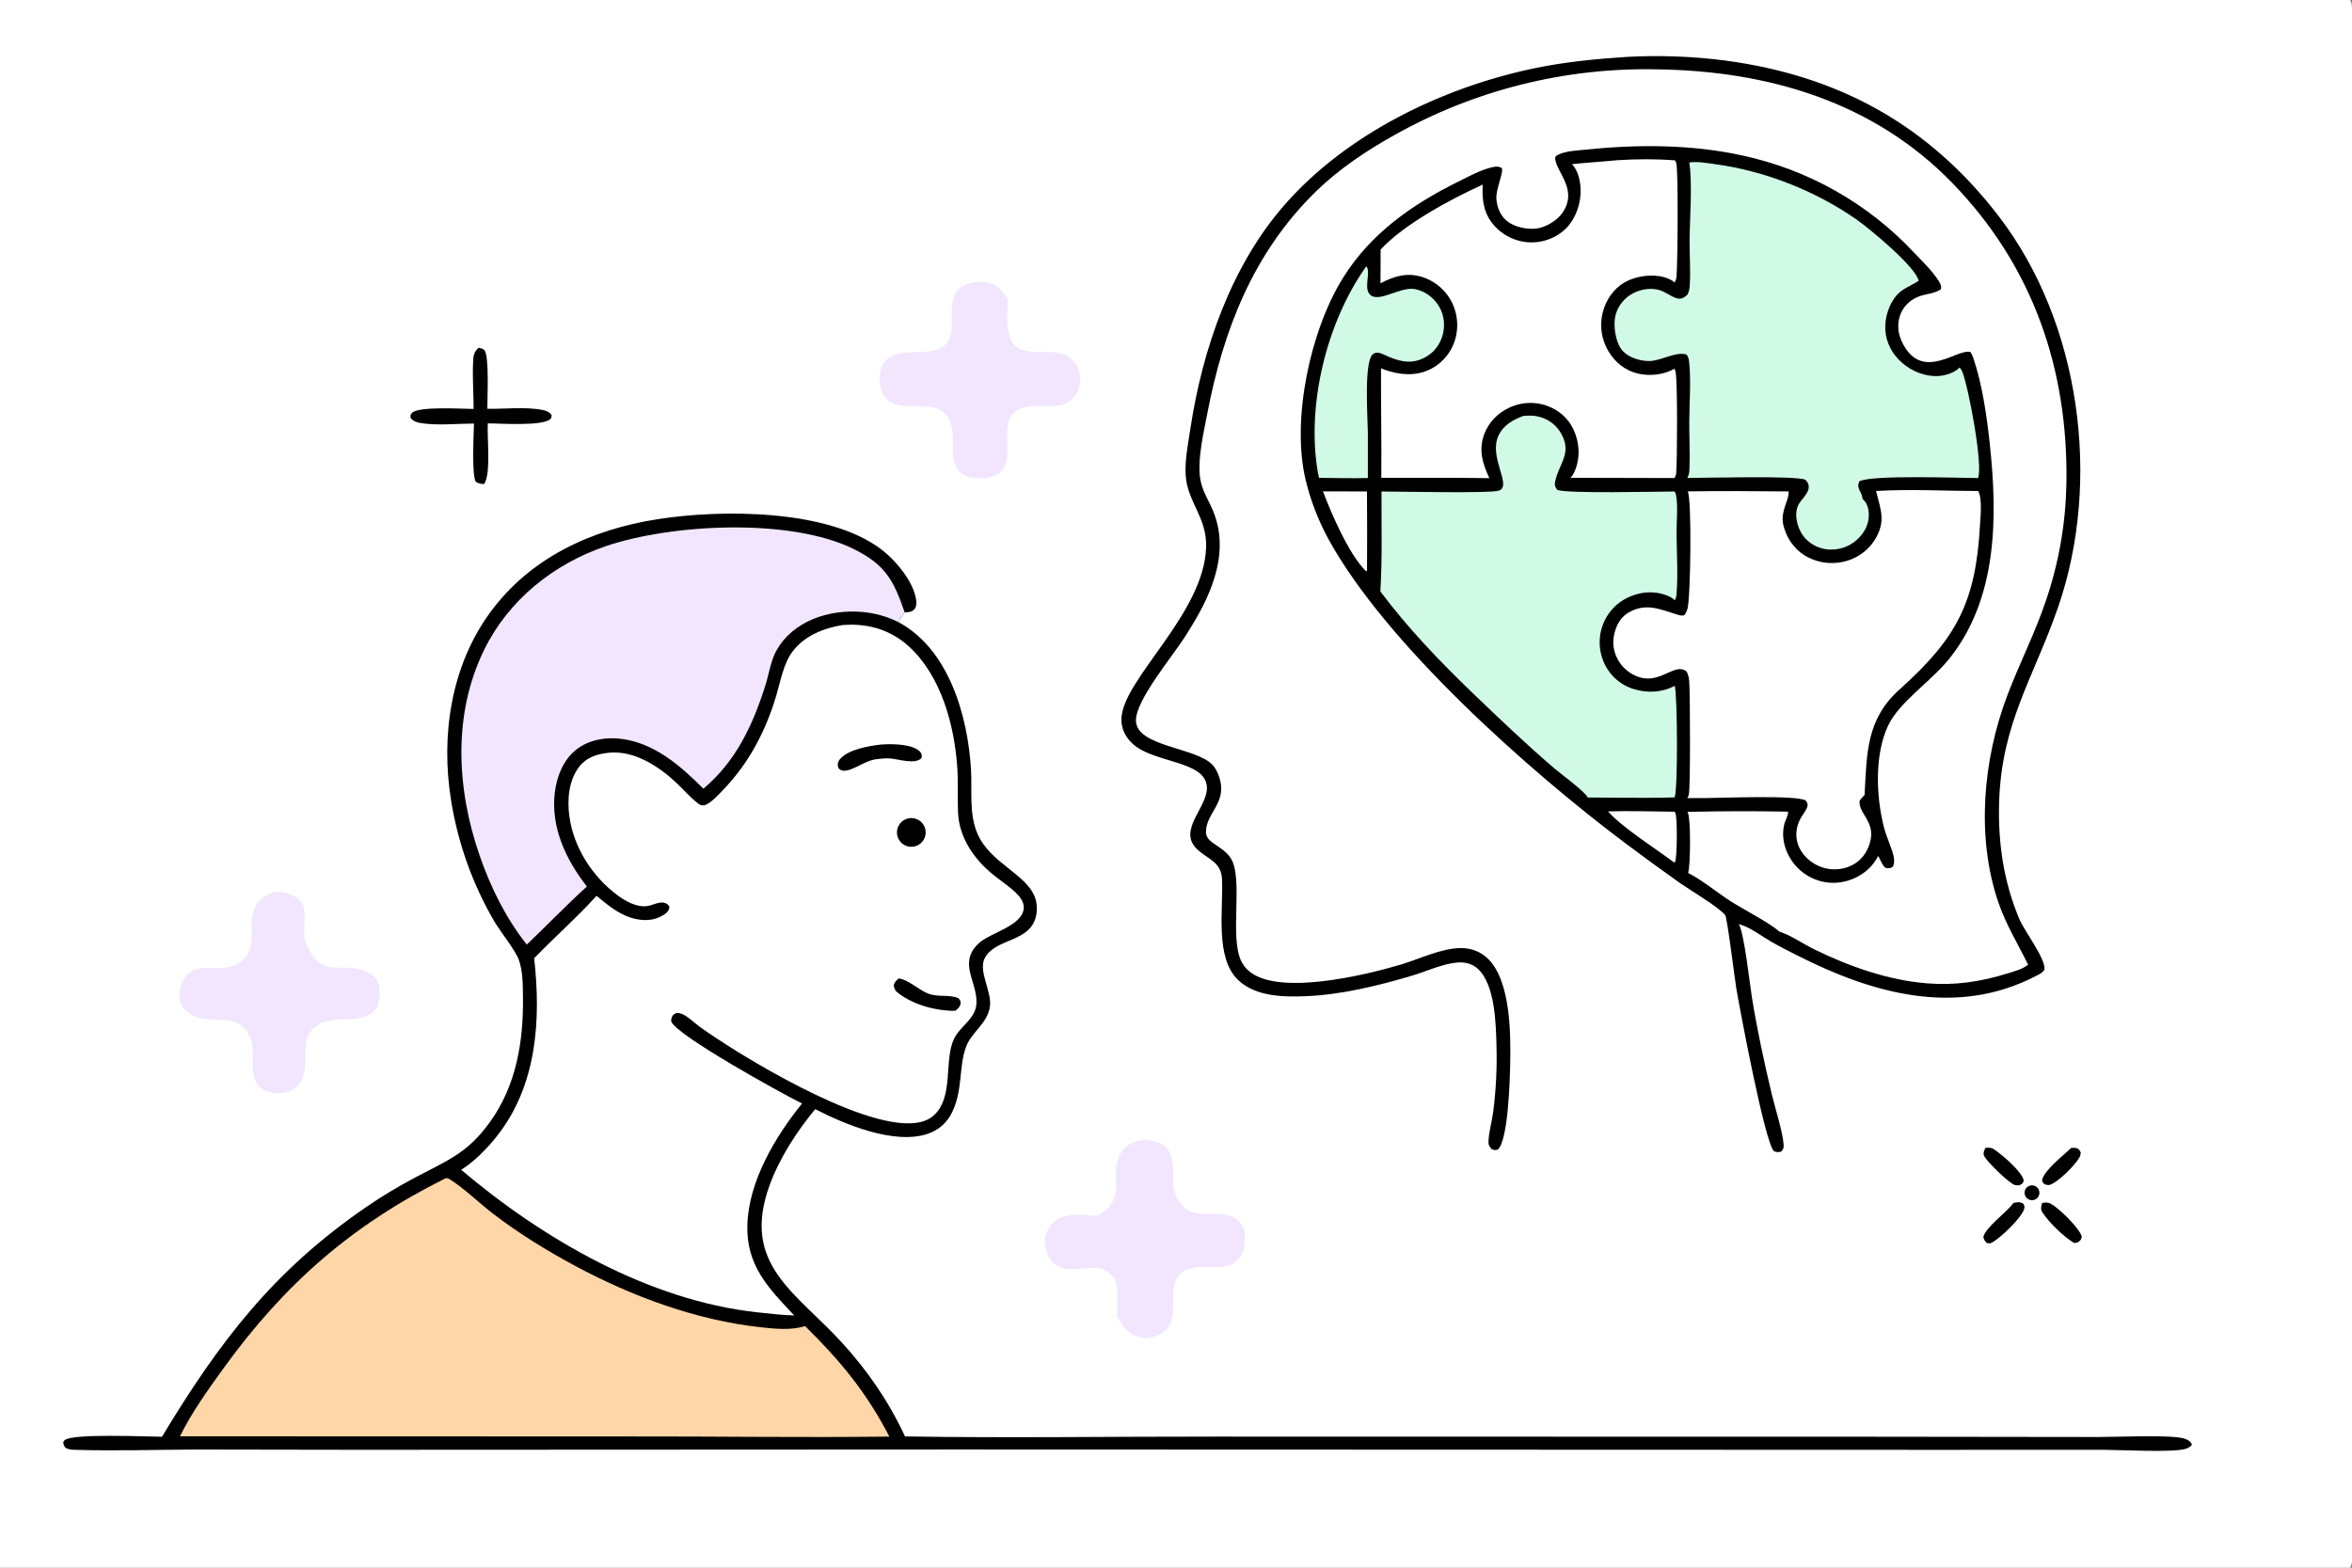
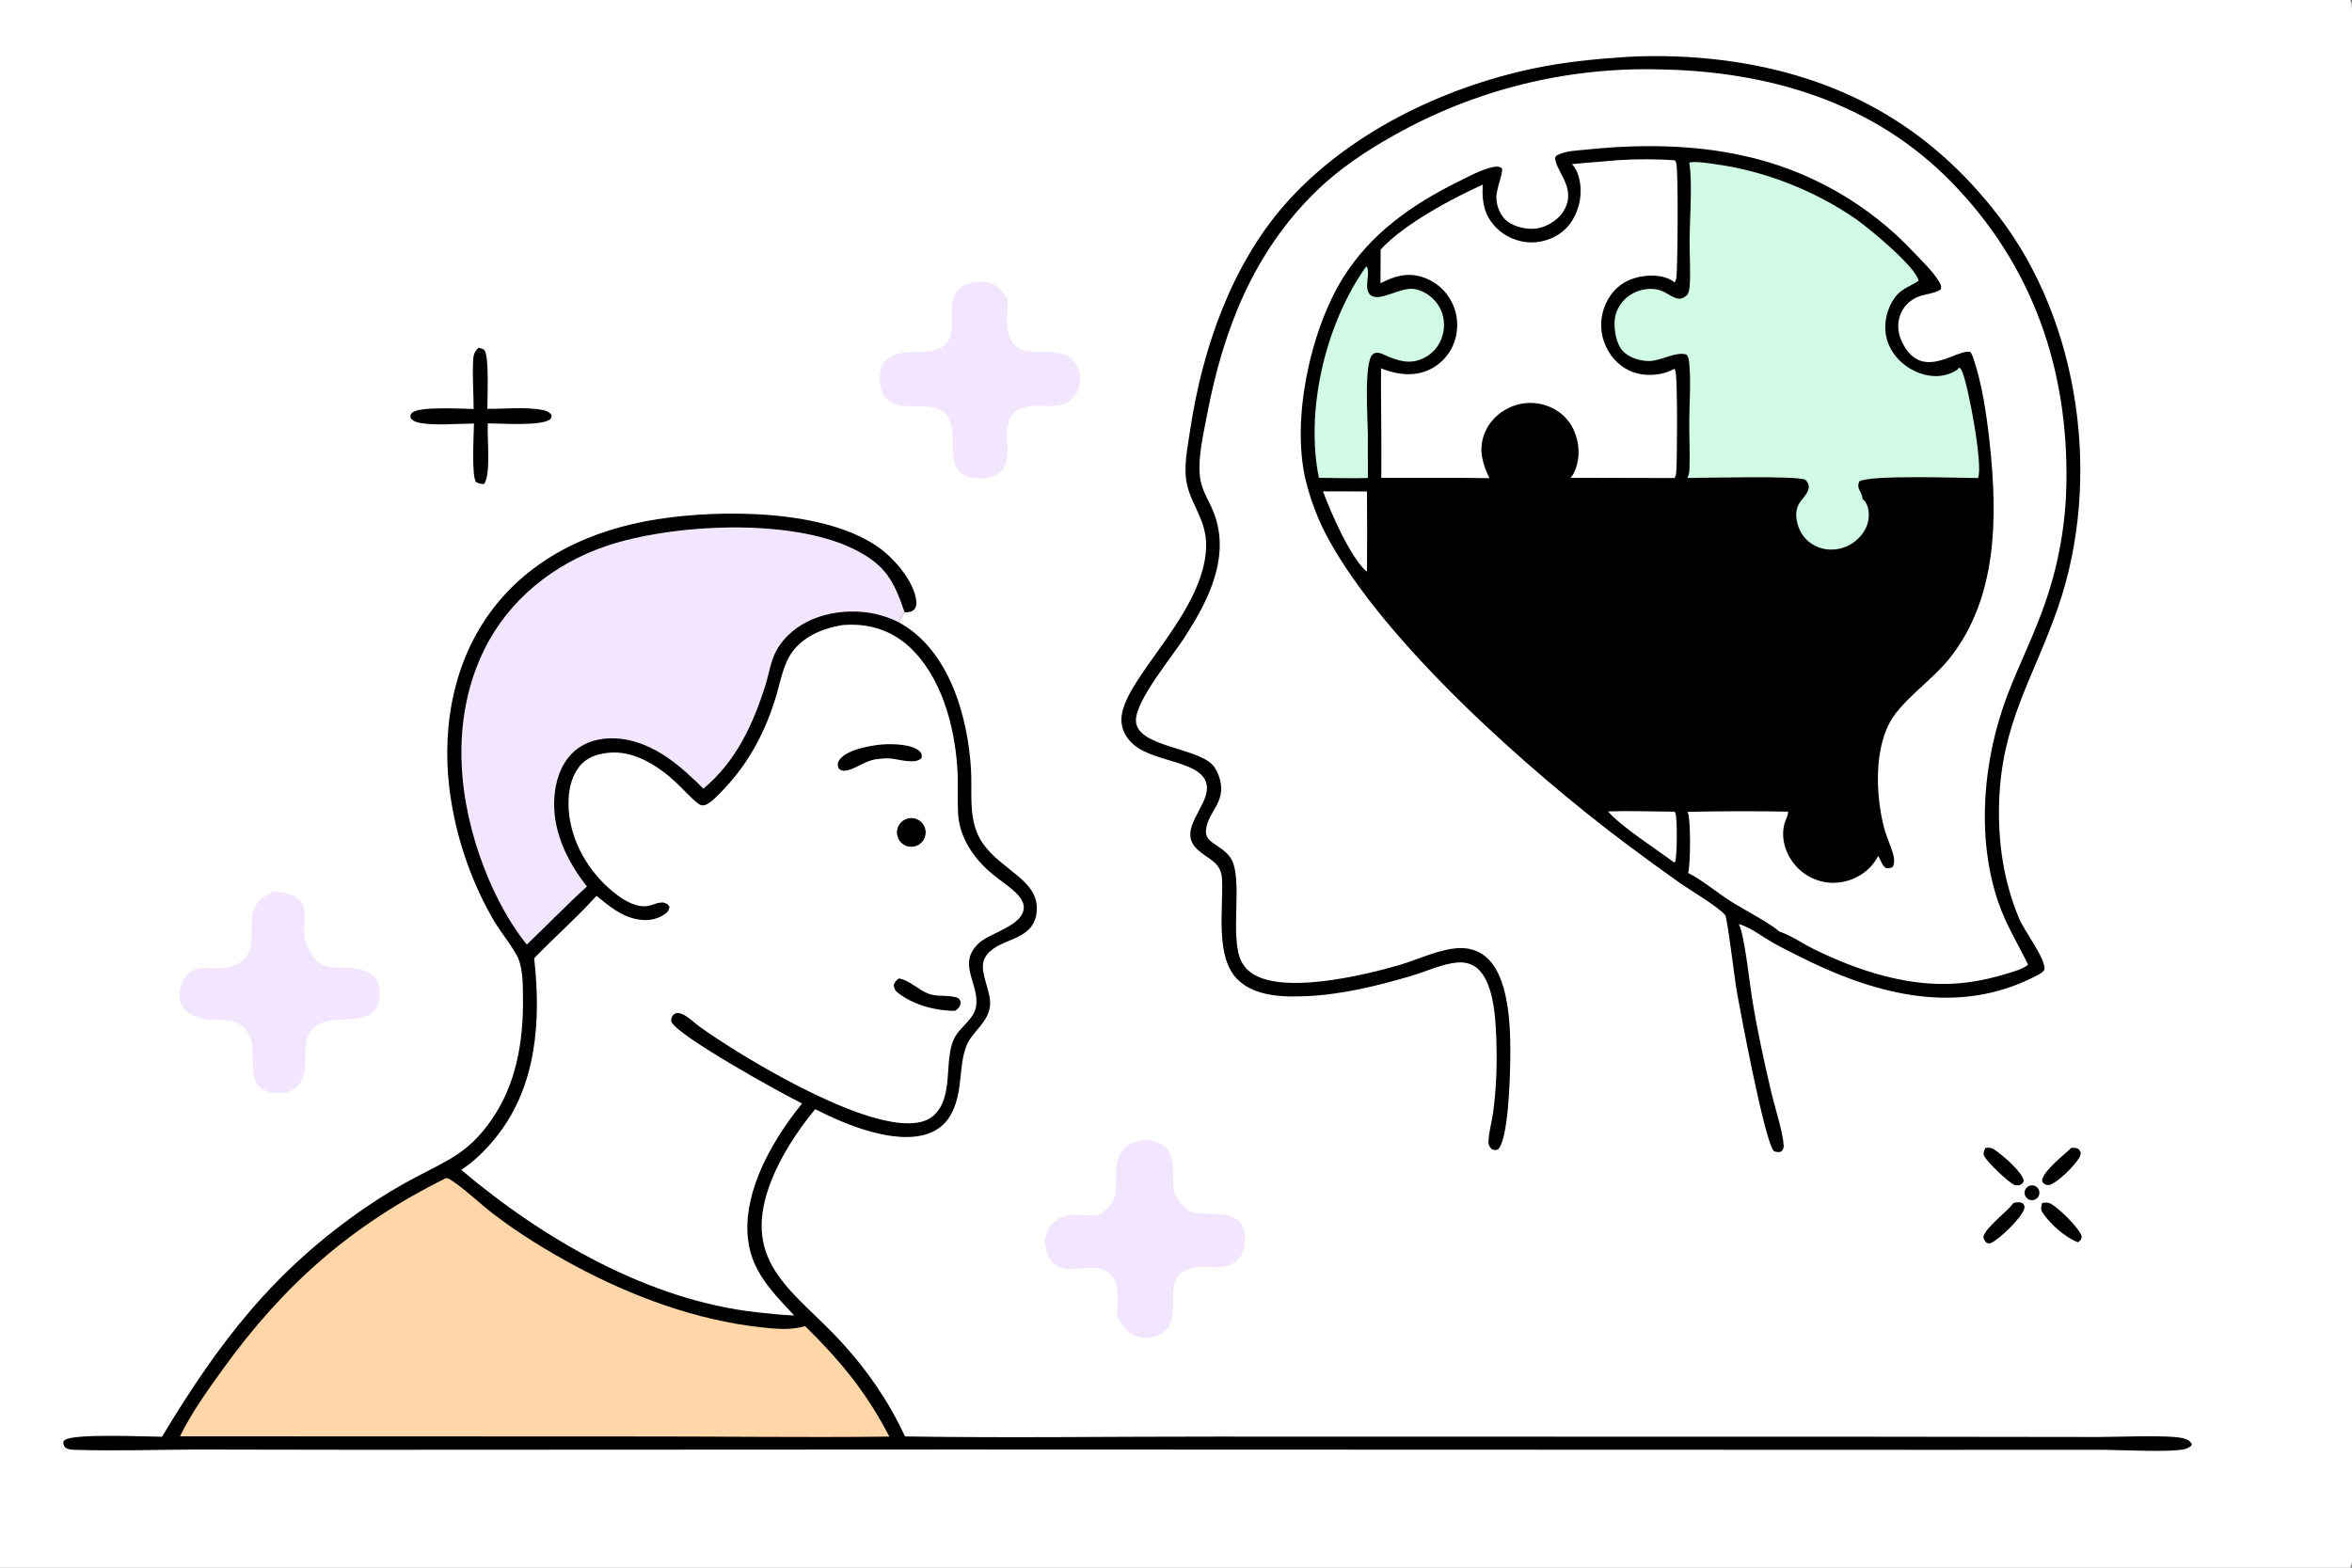
<svg xmlns="http://www.w3.org/2000/svg" width="1536" height="1024">
  <rect width="100%" height="100%" fill="#808080" stroke="none" />
  <path fill="white" d="M0 0L1534.69 0C1535.54 1.344 1535.84 2.508 1535.91 4.092C1536.57 18.507 1536 33.162 1536 47.604L1536.01 132.471L1536.01 391.421L1536.01 865.91L1536 981.169C1536 989.131 1537.19 1015.2 1535.79 1021.39C1535.57 1022.35 1535.21 1023.17 1534.69 1024L0 1024L0 0Z" />
  <path d="M105.779 938.471C143.302 876.256 178.837 829.681 239.542 788.157C249.575 781.295 260.286 774.869 271.029 769.185C292.563 757.793 305.382 753.278 320.13 732.685C337.242 708.791 341.888 680.171 341.528 651.389C341.429 643.415 341.527 634.345 338.761 626.789C336.514 620.652 326.736 608.484 322.71 601.683Q320.064 597.134 317.63 592.467Q315.196 587.801 312.98 583.027Q310.763 578.254 308.769 573.383Q306.775 568.512 305.007 563.555Q303.238 558.598 301.7 553.565Q300.162 548.531 298.858 543.432Q297.553 538.333 296.484 533.18Q295.415 528.026 294.585 522.829C287.788 480.79 294.389 435.475 319.812 400.446C346.047 364.299 386.178 345.916 429.382 339.134C470.446 332.689 539.774 332.409 574.844 358.324C584.501 365.461 596.931 379.957 598.383 392.406C598.597 394.245 598.489 396.372 597.225 397.845C595.673 399.656 593.741 399.864 591.488 399.951C591.255 399.96 591.022 399.962 590.79 399.967C589.021 402.06 587.925 403.931 586.802 406.401C619.797 424.217 631.992 467.714 634.119 502.414C634.98 516.467 632.613 531.481 638.425 544.75C646.834 563.95 670.38 570.888 675.932 586.282C677.359 590.238 677.448 594.9 676.443 598.968Q676.315 599.487 676.155 599.997C671.249 615.676 649.685 612.945 643.029 625.999C638.753 634.384 647.859 647.824 646.501 657.406C644.912 668.618 634.632 673.848 630.942 683.658C626.006 696.778 628.922 711.858 621.813 726.48C618.457 733.383 613.047 738.206 605.754 740.634C583.908 747.905 551.783 734.449 532.368 724.494C520.368 739 509.045 756.46 502.584 774.228C483.823 825.819 519.624 843.972 549.55 876.68C566.647 895.367 580.355 915.298 591.022 938.264C658.734 939.364 726.599 938.305 794.331 938.37L1226.26 938.456L1370.42 938.634C1381.95 938.657 1416.45 937.117 1425.68 939.455C1428.33 940.124 1430.01 940.974 1431.45 943.326L1430.88 944.522C1429.72 945.273 1428.56 946.025 1427.22 946.414C1418.67 948.897 1384.7 947.027 1373.57 946.993L1260.75 947.02L624.953 946.804L233.472 946.994L127.294 946.824C101.062 946.964 74.758 947.813 48.532 946.999C46.366 946.931 44.625 946.754 42.702 945.626C41.614 944.068 41.456 943.807 41.309 941.811C41.705 941.303 41.842 941.068 42.297 940.67C47.437 936.184 96.093 938.435 105.779 938.471Z" />
  <path fill="#F1E6FD" d="M344.021 616.988C330.393 599.832 320.4 579.598 313.257 558.941C298.19 515.374 295.506 466.684 316.209 424.404C332.115 391.918 361.442 368.451 395.357 356.843C438.304 342.142 516.103 338.105 557.613 358.655C578.051 368.773 583.641 378.995 590.79 399.967C589.021 402.06 587.925 403.931 586.802 406.401C579.195 402.62 571.376 400.426 562.891 399.703C541.556 397.883 517.785 405.473 506.899 425.206C503.387 431.573 502.131 440.444 499.918 447.45C491.703 473.461 480.681 497.312 459.362 515.179C444.619 500.408 427.556 485.441 406.014 482.651C395.746 481.321 384.742 483.077 376.43 489.575C367.921 496.226 363.661 506.962 362.358 517.427C359.522 540.213 369.545 561.568 383.283 579.042C369.874 591.234 357.186 604.49 344.021 616.988Z" />
  <path fill="white" d="M550.19 408.291Q551.463 408.202 552.737 408.137C568.132 407.363 582.325 411.91 593.743 422.414C614.731 441.722 623.318 473.862 625.171 501.42C625.831 511.247 625.195 521.136 625.667 530.965C626.439 547.064 635.958 560.895 648.05 570.883C653.023 574.991 658.592 578.574 663.277 583.004C665.871 585.457 668.639 588.928 668.598 592.668C668.467 604.753 646.634 609.053 639.046 616.268C625.518 629.131 638.309 640.954 637.685 655.407C637.248 665.509 627.011 670.2 623.031 678.527C616.249 692.718 623.2 716.903 609.52 728.815C585.443 749.779 499.492 698.344 476.843 683.965C470.304 679.814 463.726 675.542 457.441 671.02C453.957 668.514 450.768 665.298 447.068 663.141C445.449 662.197 443.96 661.748 442.098 661.623C440.496 662.249 439.549 662.617 438.815 664.286C438.496 665.013 438.134 666.477 438.403 667.239C441.54 676.114 510.092 714.068 523.807 720.779C506.307 742.424 488.921 771.492 488.073 800.088C487.285 826.663 501.827 841.327 518.666 859.253C510.519 858.969 502.433 858.039 494.333 857.174C423.747 849.447 354.548 809.301 301.201 764.125C309.955 758.501 317.838 750.498 324.293 742.387C350.597 709.336 353.406 666.356 348.838 625.905C362.203 612.108 376.69 599.405 389.564 585.139C397.436 591.613 405.406 598.353 415.703 600.382C422.246 601.672 428.472 600.999 434.04 597.166C436.059 595.775 436.807 594.744 437.233 592.38C436.892 591.817 436.578 591.246 436.058 590.821C432.168 587.644 427.19 591.103 423.012 591.783C416.027 592.921 408.636 588.756 403.262 584.766C386.806 572.548 374.556 553.506 371.815 533.084C370.364 522.271 371.38 509.558 378.365 500.68C383.066 494.704 389.738 492.574 397.064 491.732C413.949 489.79 430.279 500.518 442.056 511.643C446.646 515.979 450.888 520.972 455.892 524.833C457.153 525.806 458.305 526.306 459.915 525.982C463.747 525.21 469.549 518.766 472.375 515.826C489.144 498.379 500.098 477.418 506.941 454.375C509.685 445.136 511.641 433.59 517.447 425.749C525.084 415.436 537.899 410.216 550.19 408.291Z" />
  <path d="M574.887 486.377Q575.87 486.291 576.854 486.233C583.134 485.862 595.966 486.014 600.733 490.915C602.143 492.364 602.034 493.172 601.895 494.996C598.044 499.683 586.626 495.786 581.266 495.404C577.99 495.17 574.663 495.632 571.413 496.013C564.565 497.231 557.854 502.8 551.953 503.421C549.96 503.632 549.255 503.034 547.799 501.898L550.002 503.411C549.449 503.124 548.772 502.819 548.265 502.44C547.343 501.751 547.283 500.731 547.103 499.674C546.916 498.569 547.749 496.891 548.42 496.041C553.466 489.648 567.152 487.286 574.887 486.377Z" />
  <path d="M586.985 639.112C593.548 639.99 600.205 646.953 606.721 649.224C612.81 651.347 619.839 649.54 625.874 651.965C626.91 653.28 627.631 653.91 627.294 655.738C626.916 657.796 625.42 659.034 623.86 660.246C611.392 660.381 597.29 656.579 587.133 649.1C584.859 647.425 584.058 646.275 583.631 643.566C584.274 641.37 585.21 640.502 586.985 639.112Z" />
  <path d="M594.152 534.421Q594.377 534.397 594.602 534.384Q594.828 534.371 595.054 534.369Q595.28 534.367 595.505 534.376Q595.731 534.385 595.956 534.405Q596.181 534.425 596.405 534.455Q596.629 534.486 596.851 534.527Q597.073 534.568 597.293 534.62Q597.513 534.672 597.73 534.735Q597.947 534.797 598.161 534.87Q598.375 534.943 598.585 535.026Q598.795 535.109 599.001 535.203Q599.207 535.296 599.408 535.399Q599.609 535.502 599.805 535.615Q600.001 535.727 600.191 535.849Q600.381 535.971 600.565 536.102Q600.749 536.233 600.927 536.372Q601.105 536.512 601.275 536.66Q601.446 536.808 601.609 536.964Q601.773 537.121 601.928 537.284Q602.084 537.448 602.231 537.619Q602.379 537.791 602.518 537.969Q602.657 538.147 602.788 538.331Q602.918 538.516 603.039 538.706Q603.161 538.897 603.273 539.093Q603.385 539.29 603.487 539.491Q603.589 539.692 603.682 539.899Q603.775 540.105 603.857 540.315Q603.94 540.525 604.012 540.74Q604.084 540.954 604.146 541.171Q604.208 541.388 604.259 541.608Q604.311 541.828 604.351 542.051Q604.392 542.273 604.422 542.497Q604.452 542.721 604.471 542.946Q604.49 543.171 604.498 543.397Q604.506 543.623 604.504 543.849Q604.501 544.075 604.487 544.301Q604.474 544.526 604.449 544.751Q604.425 544.976 604.39 545.199Q604.354 545.422 604.308 545.643Q604.262 545.865 604.206 546.083Q604.149 546.302 604.082 546.518Q604.015 546.734 603.938 546.946Q603.86 547.158 603.773 547.367Q603.685 547.575 603.588 547.779Q603.49 547.983 603.383 548.182Q603.276 548.381 603.159 548.574Q603.043 548.768 602.917 548.956Q602.791 549.143 602.656 549.325Q602.521 549.506 602.378 549.681Q602.235 549.855 602.083 550.023Q601.931 550.191 601.772 550.351Q601.612 550.511 601.445 550.663Q601.278 550.815 601.104 550.959Q600.93 551.103 600.749 551.238Q600.568 551.374 600.381 551.5Q600.194 551.627 600.001 551.744Q599.807 551.861 599.609 551.969Q599.41 552.077 599.207 552.175Q599.003 552.274 598.795 552.362Q598.587 552.45 598.375 552.528Q598.163 552.606 597.948 552.674Q597.732 552.742 597.514 552.799Q597.295 552.857 597.074 552.903Q596.853 552.95 596.63 552.986Q596.322 553.036 596.011 553.065Q595.701 553.094 595.389 553.102Q595.077 553.111 594.766 553.098Q594.454 553.086 594.144 553.053Q593.834 553.02 593.526 552.966Q593.219 552.912 592.916 552.838Q592.613 552.764 592.316 552.67Q592.018 552.576 591.728 552.463Q591.437 552.349 591.155 552.216Q590.872 552.084 590.6 551.933Q590.327 551.781 590.064 551.612Q589.802 551.443 589.552 551.257Q589.301 551.071 589.064 550.869Q588.827 550.667 588.603 550.449Q588.38 550.231 588.171 549.999Q587.963 549.767 587.77 549.522Q587.577 549.277 587.402 549.019Q587.226 548.761 587.067 548.492Q586.909 548.223 586.769 547.945Q586.629 547.666 586.508 547.378Q586.387 547.091 586.285 546.796Q586.183 546.501 586.101 546.2Q586.019 545.899 585.957 545.593Q585.896 545.287 585.854 544.978Q585.813 544.668 585.792 544.357Q585.772 544.046 585.772 543.734Q585.772 543.422 585.793 543.11Q585.814 542.799 585.855 542.49Q585.897 542.181 585.959 541.875Q586.021 541.569 586.103 541.268Q586.185 540.967 586.287 540.672Q586.39 540.377 586.511 540.09Q586.632 539.803 586.773 539.524Q586.913 539.245 587.072 538.977Q587.23 538.708 587.406 538.45Q587.582 538.193 587.775 537.947Q587.968 537.702 588.177 537.47Q588.385 537.238 588.609 537.021Q588.833 536.803 589.07 536.601Q589.308 536.399 589.558 536.213Q589.809 536.027 590.071 535.858Q590.334 535.689 590.607 535.538Q590.88 535.387 591.162 535.255Q591.444 535.123 591.735 535.009Q592.026 534.896 592.323 534.802Q592.621 534.708 592.924 534.635Q593.227 534.561 593.534 534.507Q593.842 534.454 594.152 534.421Z" />
  <path fill="#FFD6A7" d="M291.044 769.601C292.084 769.526 292.738 769.664 293.617 770.221C303.568 776.533 312.922 785.841 322.379 793.074C339.047 805.822 357.306 817.038 375.799 826.965C412.737 846.793 454.623 862.318 496.49 866.918C506.195 867.984 516.339 869.059 525.808 866.206C548.746 888.781 566.013 909.683 580.806 938.371C523.864 939.078 466.832 938.173 409.875 938.282L117.53 938.184C125.042 922.844 135.448 908.333 145.427 894.492C185.59 838.784 229.614 800.194 291.044 769.601Z" />
  <path d="M1063.06 37.129Q1078.89 36.295 1094.72 36.886Q1110.56 37.477 1126.28 39.489C1200.68 49.305 1259.68 81.647 1305.49 141.489C1358.79 211.11 1372.51 314.105 1344.12 396.442C1328.09 442.915 1307.02 472.199 1305.54 524.385C1304.79 550.697 1308.5 575.815 1318.67 600.155C1321.96 608.027 1336.07 626.326 1335.15 633.244C1334.07 635.365 1331.85 636.327 1329.81 637.389C1277.53 664.643 1222.55 648.928 1173.28 623.847C1167.77 621.043 1162.21 618.284 1156.85 615.201C1150.32 611.45 1143.45 605.965 1136.22 603.8C1136 603.732 1135.77 603.669 1135.54 603.604C1139.13 609.734 1142.63 642.403 1144.14 651.715C1147.55 672.762 1152.11 693.832 1157.03 714.573C1159.17 723.577 1164.35 739.607 1164.83 747.902C1164.95 750.039 1164.56 750.664 1163.21 752.231C1161.28 752.689 1160.29 752.678 1158.45 751.888C1152.43 745.835 1136.24 659.236 1133.94 645.779C1133.01 640.329 1127.97 599.308 1126.66 597.737C1122.14 592.282 1104.02 581.609 1097.16 576.814Q1079.08 564.01 1061.35 550.728C998.603 503.592 904.653 420.293 867.286 351.645Q864.84 347.113 862.692 342.432Q860.543 337.752 858.702 332.942Q856.86 328.133 855.333 323.214Q853.806 318.296 852.599 313.289C843.299 273.653 855.713 215.909 876.979 181.633C894.968 152.641 922.029 133.68 952.157 118.734C959.053 115.313 967.244 110.797 974.766 109.179C977.111 108.675 978.811 108.569 980.868 109.883C981.803 113.322 976.739 123.85 977.231 129.995C977.673 135.499 979.839 140.894 984.193 144.424C989.016 148.333 997.604 150.118 1003.67 149.234C1009.69 148.358 1016.86 144.093 1020.33 139.069C1030.64 124.11 1016.86 113.081 1015.65 103.912C1015.47 102.568 1015.75 102.637 1016.49 101.618C1022.22 98.394 1030.23 98.326 1036.69 97.655C1069.81 94.218 1104.87 94.355 1137.5 101.481Q1141.52 102.334 1145.5 103.341Q1149.49 104.347 1153.43 105.504Q1157.37 106.662 1161.27 107.969Q1165.16 109.276 1169.01 110.731Q1172.85 112.186 1176.63 113.787Q1180.42 115.388 1184.14 117.131Q1187.86 118.875 1191.51 120.76Q1195.16 122.645 1198.74 124.667Q1202.32 126.69 1205.82 128.848Q1209.31 131.005 1212.72 133.295Q1216.14 135.585 1219.46 138.003Q1222.78 140.421 1226.01 142.964Q1229.24 145.508 1232.37 148.172Q1235.49 150.837 1238.52 153.619Q1241.54 156.401 1244.46 159.297Q1247.38 162.192 1250.18 165.197C1255.5 170.822 1262.15 177.138 1266.18 183.683C1267.31 185.516 1268 186.804 1267.51 188.931C1263.22 192.083 1256.5 191.894 1251.61 194.281C1246.38 196.829 1242.47 200.912 1240.7 206.498C1238.71 212.774 1239.71 218.84 1242.74 224.6C1255.82 249.493 1278.42 227.282 1286.87 229.958C1287.65 231.192 1288.19 232.391 1288.66 233.772C1294.49 250.799 1297.43 271.447 1299.38 289.309C1304.6 337.212 1304.68 390.482 1273.18 430.045C1261.19 445.104 1240.38 458.379 1233.03 474.015C1224.06 493.1 1225.21 520.309 1230.34 540.416C1231.49 544.926 1233.39 549.247 1234.93 553.632C1236.3 557.521 1238.04 562.242 1236.16 566.18C1234.28 567.326 1233.66 567.078 1231.5 566.969C1228.93 565.071 1228.31 561.722 1226.51 559.141Q1225.9 560.361 1225.18 561.521Q1224.46 562.681 1223.63 563.771Q1222.81 564.861 1221.89 565.872Q1220.98 566.883 1219.97 567.807Q1219.35 568.367 1218.71 568.897Q1218.06 569.426 1217.39 569.924Q1216.72 570.421 1216.03 570.885Q1215.34 571.349 1214.62 571.778Q1213.91 572.208 1213.17 572.602Q1212.44 572.996 1211.68 573.353Q1210.93 573.711 1210.16 574.031Q1209.39 574.351 1208.6 574.633Q1207.82 574.915 1207.02 575.159Q1206.22 575.402 1205.41 575.606Q1204.6 575.811 1203.79 575.975Q1202.97 576.139 1202.14 576.263Q1201.32 576.387 1200.49 576.471Q1199.66 576.555 1198.82 576.598Q1197.99 576.641 1197.16 576.643Q1196.32 576.645 1195.49 576.606Q1194.68 576.558 1193.87 576.47Q1193.06 576.381 1192.25 576.253Q1191.45 576.125 1190.65 575.958Q1189.86 575.79 1189.07 575.584Q1188.28 575.377 1187.5 575.132Q1186.73 574.887 1185.96 574.603Q1185.2 574.32 1184.45 574Q1183.7 573.679 1182.97 573.322Q1182.24 572.965 1181.53 572.572Q1180.81 572.179 1180.12 571.752Q1179.43 571.324 1178.76 570.863Q1178.09 570.402 1177.44 569.908Q1176.79 569.414 1176.17 568.889Q1175.55 568.364 1174.95 567.809Q1174.35 567.254 1173.79 566.67Q1173.22 566.086 1172.68 565.475C1166.11 558.009 1162.79 547.651 1165.37 537.9C1165.96 535.674 1167.62 533.19 1167.68 530.926C1167.68 530.669 1167.68 530.412 1167.68 530.156Q1134.81 529.538 1101.95 530.312C1102.06 530.511 1102.19 530.704 1102.29 530.911C1104.22 534.818 1104.07 565.261 1102.44 570.213C1111.06 574.468 1121.68 583.196 1130.14 588.651C1138.06 593.752 1156.35 603.164 1161.92 608.458C1169.58 610.92 1177.4 616.466 1184.71 620.046C1207.67 631.288 1232.78 640.214 1258.38 642.304C1276.87 643.813 1293.69 641.244 1311.32 635.763C1315.55 634.449 1321.11 632.956 1324.47 630.103C1317.7 616.257 1309.89 603.776 1304.91 589.038C1290.45 546.281 1295.09 495.949 1310.88 454.287C1318.81 433.349 1329.1 413.364 1336.2 392.085Q1337.76 387.492 1339.14 382.843Q1340.53 378.193 1341.73 373.493Q1342.93 368.794 1343.95 364.051Q1344.97 359.308 1345.8 354.529Q1346.64 349.75 1347.28 344.943Q1347.93 340.136 1348.39 335.307Q1348.86 330.478 1349.13 325.634Q1349.4 320.791 1349.49 315.941C1350.79 240.952 1327.43 173.545 1274.92 119.452C1223.54 66.527 1154.87 46.393 1082.73 45.309Q1077.12 45.177 1071.5 45.232Q1065.88 45.288 1060.27 45.532Q1054.66 45.776 1049.06 46.208Q1043.46 46.64 1037.88 47.26Q1032.3 47.879 1026.74 48.686Q1021.18 49.492 1015.65 50.485Q1010.12 51.477 1004.63 52.654Q999.142 53.832 993.693 55.193Q988.244 56.553 982.843 58.096Q977.443 59.639 972.097 61.362Q966.752 63.085 961.467 64.987Q956.182 66.888 950.964 68.966Q945.745 71.043 940.6 73.295Q935.454 75.546 930.387 77.969Q925.32 80.391 920.337 82.983Q915.354 85.574 910.46 88.331C892.336 98.45 874.433 110.395 859.523 124.928C818.522 164.893 798.813 215.484 788.274 270.964C785.947 283.218 782.384 298.143 783.542 310.568C784.215 317.786 787.271 323.383 790.429 329.765C798.907 346.896 797.935 364.282 791.574 382.011C787.172 394.28 780.804 404.976 773.855 415.938C765.921 428.454 741.558 457.443 741.837 470.739C742.196 487.815 781.123 488.088 791.843 499.607C794.106 502.038 795.572 505.347 796.515 508.505C801.321 524.609 787.54 530.964 787.563 543.511C787.568 546.314 789.206 548.43 791.378 550.036C795.696 553.229 800.669 555.817 803.671 560.416C812.34 573.699 802.551 612.759 810.884 628.352Q811.626 629.742 812.571 631.002Q813.515 632.262 814.641 633.364C833.009 651.448 892.442 636.666 914.364 630.198C926.669 626.568 941.155 619.341 953.99 619.274C960.796 619.239 967.203 621.645 972.014 626.518C986.701 641.395 986.614 675.724 986.234 695.238C986.033 705.543 984.96 744.408 978.28 750.817C976.277 751.425 976.138 751.314 974.259 750.679C972.921 749.103 972.052 748.304 972.07 746.09C972.122 739.904 974.323 732.696 975.128 726.43Q976.509 715.729 977.054 704.952Q977.598 694.176 977.302 683.39C976.941 669.01 976.422 643.242 965.196 632.883C961.549 629.518 956.802 628.312 951.943 628.693C942.005 629.473 931.645 634.482 922.042 637.326C899.678 643.95 876.169 649.717 852.773 650.706C838.066 651.327 820.134 650.948 808.766 640.317C793.251 625.806 798.976 594.229 798.056 574.418C797.517 562.793 789.068 561.534 781.913 554.816C768.41 542.138 789.194 527.125 788.165 513.798C786.858 496.872 754.413 498.527 740.304 486.37C735.431 482.171 732.289 476.506 732.339 469.962C732.538 443.958 786.277 401.467 787.673 357.468C788.293 337.92 775.491 328.087 774.33 310.554C773.669 300.578 775.902 289.878 777.393 280.008C785.237 228.069 804.108 173.39 839.165 133.499C879.709 87.363 941.692 57.367 1001.06 44.8C1021.56 40.461 1042.19 38.462 1063.06 37.129Z" />
-   <path fill="white" d="M1225.2 320.703C1247.11 319.383 1269.82 320.664 1291.83 320.728C1294.69 325.252 1293.36 337.528 1293.05 343.086C1290.29 393.668 1277.51 417.217 1240.49 450.371C1218.74 469.853 1219.19 492.155 1217.71 518.761L1217.74 519.189C1216.58 520.347 1215.57 521.532 1214.56 522.829C1213.59 526.815 1217 531.264 1218.87 534.577C1222.01 540.119 1222.92 544.506 1221.09 550.717C1219.27 556.89 1215.53 562.018 1209.76 565.015Q1209.2 565.304 1208.62 565.565Q1208.04 565.825 1207.45 566.057Q1206.86 566.289 1206.26 566.492Q1205.66 566.694 1205.05 566.867Q1204.44 567.039 1203.82 567.181Q1203.2 567.324 1202.58 567.435Q1201.95 567.547 1201.33 567.628Q1200.7 567.708 1200.06 567.758Q1199.43 567.808 1198.8 567.826Q1198.17 567.844 1197.53 567.831Q1196.9 567.818 1196.27 567.774Q1195.63 567.73 1195 567.655Q1194.37 567.579 1193.75 567.473Q1193.12 567.367 1192.5 567.23Q1191.89 567.093 1191.27 566.926Q1190.66 566.758 1190.06 566.561C1183.66 564.429 1177.95 559.769 1175.03 553.641C1171.96 547.191 1172.69 539.745 1176.38 533.713C1177.65 531.632 1179.8 529.015 1180.36 526.633C1180.75 524.954 1180.18 524.202 1179.25 522.892C1173.38 519.192 1124.72 521.229 1114.31 521.287L1101.94 521.299C1102 521.178 1102.06 521.055 1102.12 520.935C1102.39 520.415 1102.68 519.876 1102.85 519.311C1104.05 515.235 1103.74 454.071 1103.2 445.587C1103.04 443.113 1102.68 440.886 1101.48 438.674C1094.32 432.485 1085.05 446.189 1071.52 442.607Q1070.93 442.445 1070.35 442.254Q1069.77 442.063 1069.2 441.844Q1068.62 441.624 1068.06 441.376Q1067.5 441.127 1066.96 440.851Q1066.41 440.576 1065.88 440.273Q1065.35 439.97 1064.83 439.641Q1064.32 439.312 1063.82 438.957Q1063.32 438.603 1062.84 438.224Q1062.36 437.844 1061.9 437.442Q1061.43 437.039 1060.99 436.614Q1060.55 436.189 1060.14 435.742Q1059.72 435.295 1059.32 434.828Q1058.93 434.361 1058.55 433.875Q1058.18 433.388 1057.83 432.884Q1057.49 432.38 1057.17 431.859Q1056.84 431.338 1056.55 430.801C1053.31 424.977 1052.8 418.734 1054.66 412.373C1056.25 406.921 1059.25 402.302 1064.39 399.623C1075.63 393.767 1084.12 398.068 1095.09 401.358C1096.86 401.889 1098.54 402.536 1100.22 401.664C1100.98 400.434 1101.6 399.185 1102 397.788C1104.09 390.493 1104.94 325.972 1102.19 320.964C1124.11 320.597 1146.11 320.83 1168.03 320.996C1168.82 325.886 1162.6 333.766 1164.57 342.67C1166.39 350.878 1171.38 358.333 1178.55 362.777Q1179.28 363.221 1180.03 363.628Q1180.78 364.034 1181.55 364.403Q1182.32 364.772 1183.1 365.102Q1183.89 365.432 1184.69 365.723Q1185.49 366.013 1186.31 366.263Q1187.12 366.513 1187.95 366.722Q1188.78 366.931 1189.61 367.098Q1190.45 367.266 1191.29 367.391Q1192.14 367.516 1192.99 367.6Q1193.84 367.683 1194.69 367.723Q1195.54 367.764 1196.39 367.762Q1197.25 367.76 1198.1 367.715Q1198.95 367.671 1199.8 367.584Q1200.65 367.497 1201.49 367.367Q1202.33 367.238 1203.17 367.067Q1204 366.896 1204.83 366.683Q1205.6 366.491 1206.37 366.261Q1207.13 366.031 1207.88 365.763Q1208.63 365.496 1209.36 365.192Q1210.1 364.888 1210.82 364.548Q1211.54 364.208 1212.24 363.833Q1212.95 363.458 1213.63 363.049Q1214.31 362.64 1214.98 362.197Q1215.64 361.755 1216.28 361.281Q1216.92 360.806 1217.53 360.301Q1218.15 359.795 1218.74 359.26Q1219.33 358.725 1219.89 358.161Q1220.45 357.598 1220.99 357.007Q1221.52 356.416 1222.03 355.8Q1222.53 355.184 1223.01 354.543Q1223.48 353.903 1223.92 353.24Q1224.36 352.577 1224.77 351.893C1231.51 340.438 1228.33 333.425 1225.43 321.661L1225.2 320.703Z" />
  <path fill="#D0FAE5" d="M1103.17 106.145C1108.28 105.311 1114.63 106.501 1119.75 107.181C1152.06 111.474 1185.24 124.487 1212 143.076C1220.66 149.091 1251.38 174.486 1252.98 183.425C1248.36 186.485 1242.77 188.33 1238.94 192.548C1233.58 198.45 1230.81 207.469 1231.23 215.354C1231.68 223.905 1235.79 231.417 1242.2 237C1248.66 242.62 1257.57 246.236 1266.22 245.597C1270.55 245.277 1276.82 243.335 1279.72 240.03C1280.47 240.873 1281.08 241.784 1281.51 242.836C1285.59 252.906 1295.24 304.332 1291.75 312.272C1278.73 312.184 1222.27 310.1 1214.3 314.385C1212.06 319.178 1215.69 320.751 1216.26 325.067C1216.3 325.362 1216.32 325.659 1216.36 325.955C1216.46 326.041 1216.58 326.12 1216.68 326.212C1219.47 328.721 1220.4 332.411 1220.44 336.038C1220.52 342.109 1218.06 347.13 1213.88 351.424C1209.02 356.403 1202.59 359.042 1195.63 358.98Q1195.05 358.976 1194.48 358.942Q1193.9 358.909 1193.33 358.847Q1192.76 358.785 1192.19 358.695Q1191.62 358.605 1191.06 358.486Q1190.49 358.367 1189.94 358.22Q1189.38 358.073 1188.83 357.899Q1188.28 357.724 1187.74 357.523Q1187.2 357.321 1186.67 357.093Q1186.15 356.864 1185.63 356.61Q1185.11 356.355 1184.61 356.075Q1184.11 355.795 1183.62 355.49Q1183.13 355.185 1182.65 354.856Q1182.18 354.527 1181.73 354.175Q1181.27 353.823 1180.83 353.449Q1180.4 353.074 1179.98 352.678Q1179.56 352.282 1179.16 351.866C1174.21 346.689 1171.03 336.384 1174.53 329.634C1176.41 326.018 1181.26 322.331 1181.22 318.043C1181.2 315.933 1180.41 314.817 1178.98 313.359C1173.14 310.576 1113.21 312.176 1101.93 312.21C1101.99 312.078 1102.05 311.946 1102.12 311.815C1103.17 309.701 1103.25 307.945 1103.33 305.606C1103.71 295.272 1103.1 284.811 1103.2 274.446C1103.31 262.397 1104.33 249.557 1103.2 237.592C1102.99 235.47 1102.85 233.187 1101.34 231.568C1094.17 229.431 1084.66 235.871 1076.81 235.833C1071.1 235.806 1063.83 233.633 1059.86 229.358C1055.44 224.606 1053.98 215.442 1054.49 209.198C1054.97 203.311 1058.05 197.835 1062.61 194.132C1068.95 188.996 1078.68 186.927 1086.24 190.444C1089.13 191.79 1093.52 195.014 1096.64 195.094C1098.86 195.151 1100.54 193.856 1102.05 192.402C1103.13 190.34 1103.4 188.28 1103.53 185.995C1104.09 176.475 1103.34 166.659 1103.4 157.103C1103.5 143.223 1105.38 118.478 1103.17 106.145Z" />
-   <path fill="#D0FAE5" d="M994.796 271.676C998.229 271.424 1001.43 271.291 1004.8 272.121C1010.81 273.604 1015.96 277.203 1019.16 282.564C1027.18 295.96 1018.1 302.523 1015.58 314.619C1015.07 317.056 1015.61 318.084 1016.94 319.961C1023.19 322.546 1082.05 321.064 1093.57 321.044C1093.97 321.692 1094.32 322.238 1094.48 322.998C1095.98 330.415 1094.85 340.35 1094.89 347.987C1094.96 361.293 1095.97 375.42 1094.84 388.655C1094.73 389.953 1094.33 391.024 1093.69 392.156C1092.35 390.428 1089.52 389.238 1087.47 388.532C1079.15 385.669 1070.38 386.703 1062.58 390.557Q1061.87 390.908 1061.18 391.295Q1060.48 391.681 1059.81 392.101Q1059.14 392.521 1058.49 392.974Q1057.83 393.427 1057.21 393.912Q1056.58 394.396 1055.97 394.912Q1055.37 395.427 1054.79 395.971Q1054.22 396.516 1053.67 397.089Q1053.12 397.661 1052.6 398.26Q1052.08 398.859 1051.59 399.483Q1051.1 400.107 1050.64 400.755Q1050.18 401.403 1049.76 402.072Q1049.33 402.742 1048.94 403.432Q1048.55 404.122 1048.19 404.83Q1047.83 405.539 1047.51 406.264Q1047.19 406.99 1046.9 407.73Q1046.62 408.47 1046.37 409.224Q1046.11 409.993 1045.89 410.774Q1045.67 411.555 1045.49 412.346Q1045.31 413.137 1045.17 413.935Q1045.03 414.734 1044.93 415.539Q1044.83 416.344 1044.77 417.153Q1044.71 417.962 1044.69 418.773Q1044.67 419.584 1044.69 420.395Q1044.71 421.206 1044.77 422.014Q1044.83 422.823 1044.93 423.628Q1045.03 424.433 1045.17 425.232Q1045.31 426.031 1045.49 426.822Q1045.67 427.613 1045.89 428.393Q1046.11 429.174 1046.37 429.943Q1046.63 430.712 1046.93 431.467Q1047.22 432.222 1047.56 432.962Q1047.89 433.701 1048.26 434.423Q1048.61 435.121 1049 435.801Q1049.39 436.48 1049.82 437.139Q1050.24 437.799 1050.69 438.435Q1051.15 439.072 1051.64 439.685Q1052.12 440.299 1052.64 440.886Q1053.16 441.474 1053.7 442.035Q1054.25 442.596 1054.82 443.128Q1055.4 443.661 1056 444.164Q1056.6 444.667 1057.22 445.139Q1057.85 445.611 1058.5 446.051Q1059.14 446.491 1059.81 446.898Q1060.48 447.305 1061.17 447.677Q1061.86 448.05 1062.56 448.387Q1063.27 448.724 1063.99 449.025Q1064.72 449.326 1065.45 449.591Q1066.19 449.855 1066.94 450.082C1075.85 452.861 1085.48 452.356 1093.72 447.964C1095.51 454.238 1095.83 516.751 1093.59 520.846C1082.8 521.293 1071.87 521.045 1061.06 521.107L1036.93 520.914C1034.52 516.531 1019.39 505.61 1014.81 501.676C996.596 486.042 979.044 469.318 961.736 452.693C940.466 432.263 919.086 409.915 901.445 386.298C902.797 364.702 902.09 342.692 902.202 321.047C913.066 321.032 973.7 322.403 979.004 320.418C987.6 317.202 972.059 298.768 978.546 284.669C981.785 277.629 987.868 274.338 994.796 271.676Z" />
  <path fill="white" d="M1056.24 104.642C1068.64 103.856 1081.54 103.754 1093.91 104.747C1094.28 105.41 1094.55 106.098 1094.74 106.834C1096.11 112.134 1095.62 172.859 1094.86 180.839C1094.73 182.218 1094.26 183.377 1093.56 184.562C1092.19 182.935 1088.95 181.711 1086.92 181.118C1078.88 178.772 1068.13 180.273 1060.91 184.465C1053.6 188.708 1048.7 196.07 1046.66 204.175C1044.45 212.973 1045.9 221.951 1050.57 229.704C1054.81 236.73 1061.39 241.988 1069.41 243.957C1077.13 245.854 1086.7 244.883 1093.6 240.808Q1094 241.847 1094.26 242.93C1095.59 248.295 1095.36 301.508 1094.65 309.165C1094.54 310.345 1094.15 311.276 1093.52 312.26L1025.54 312.088C1027.21 310.636 1028.08 308.569 1028.86 306.551C1032.07 298.222 1031.4 288.901 1027.72 280.82C1024.35 273.433 1018.28 268.021 1010.69 265.206Q1009.93 264.925 1009.17 264.683Q1008.4 264.44 1007.62 264.236Q1006.84 264.032 1006.05 263.867Q1005.26 263.702 1004.46 263.577Q1003.67 263.452 1002.87 263.366Q1002.06 263.281 1001.26 263.236Q1000.46 263.19 999.649 263.185Q998.843 263.18 998.038 263.215Q997.233 263.25 996.43 263.325Q995.628 263.401 994.83 263.516Q994.032 263.631 993.242 263.786Q992.451 263.941 991.668 264.135Q990.886 264.329 990.114 264.562Q989.343 264.794 988.584 265.065Q987.825 265.337 987.08 265.645Q986.335 265.954 985.607 266.299C978.03 269.815 972.016 276.014 969.184 283.916C965.504 294.186 968.252 302.94 972.665 312.34L955.088 312.128L902.065 312.117C902.326 288.271 901.763 264.433 901.891 240.586Q903.005 241.036 904.134 241.448C913.584 244.886 924.127 245.916 933.448 241.473Q934.161 241.136 934.856 240.764Q935.551 240.391 936.227 239.985Q936.903 239.579 937.557 239.139Q938.212 238.7 938.844 238.228Q939.476 237.757 940.084 237.254Q940.692 236.752 941.274 236.22Q941.856 235.688 942.411 235.127Q942.965 234.567 943.492 233.98Q944.018 233.393 944.514 232.78Q945.011 232.167 945.476 231.53Q945.942 230.894 946.375 230.235Q946.808 229.576 947.207 228.896Q947.607 228.216 947.973 227.517Q948.338 226.818 948.668 226.102Q948.998 225.386 949.293 224.654Q949.587 223.922 949.844 223.177Q950.11 222.399 950.338 221.61Q950.565 220.82 950.754 220.02Q950.943 219.22 951.091 218.411Q951.24 217.603 951.349 216.788Q951.459 215.974 951.527 215.155Q951.596 214.336 951.625 213.514Q951.653 212.693 951.642 211.871Q951.63 211.049 951.577 210.229Q951.525 209.408 951.433 208.592Q951.34 207.775 951.208 206.964Q951.075 206.153 950.903 205.349Q950.731 204.545 950.519 203.751Q950.308 202.957 950.058 202.174Q949.807 201.391 949.519 200.621Q949.231 199.852 948.905 199.097Q948.579 198.343 948.216 197.605Q947.855 196.876 947.459 196.166Q947.062 195.455 946.631 194.765Q946.199 194.076 945.734 193.408Q945.269 192.741 944.771 192.097Q944.274 191.454 943.744 190.836Q943.215 190.218 942.656 189.627Q942.097 189.036 941.509 188.474Q940.922 187.912 940.307 187.379Q939.692 186.847 939.051 186.346Q938.41 185.844 937.745 185.376Q937.081 184.907 936.393 184.472Q935.706 184.037 934.998 183.636Q934.29 183.236 933.563 182.871Q932.836 182.506 932.092 182.178Q931.347 181.85 930.588 181.559Q929.828 181.269 929.055 181.016C918.911 177.772 910.593 180.358 901.542 185.032L901.632 163.015C916.802 146.486 947.717 129.873 968.316 120.605L968.248 122.285C967.867 132.225 969.439 140.63 976.561 148.143Q977.125 148.734 977.718 149.296Q978.31 149.859 978.93 150.391Q979.55 150.923 980.195 151.424Q980.841 151.925 981.51 152.393Q982.18 152.862 982.872 153.296Q983.564 153.73 984.276 154.13Q984.989 154.53 985.72 154.894Q986.452 155.257 987.2 155.584Q987.949 155.912 988.713 156.201Q989.477 156.491 990.254 156.742Q991.031 156.993 991.82 157.206Q992.609 157.418 993.407 157.591Q994.206 157.764 995.011 157.898Q995.818 158.031 996.629 158.124Q997.441 158.217 998.256 158.27Q999.071 158.323 999.888 158.335C1008.18 158.421 1016.53 155.259 1022.47 149.415C1028.96 143.017 1032.39 133.289 1032.25 124.252C1032.17 118.657 1030.68 111.269 1026.55 107.237C1036.42 106.167 1046.36 105.629 1056.24 104.642Z" />
  <path fill="#D0FAE5" d="M892.273 173.92C895.39 177.414 890.771 187.119 894.093 191.713C899.301 198.916 913.901 187.131 923.773 188.791C929.736 189.793 935.288 193.639 938.756 198.534C942.571 203.92 943.818 210.549 942.561 217.003C941.343 223.259 937.853 228.873 932.47 232.352C923.845 237.926 915.98 236.864 906.987 233.079C904.892 232.197 902.371 230.761 900.135 230.405C898.737 230.182 897.53 230.555 896.456 231.474C890.65 236.447 893.188 273.575 893.299 282.444L893.305 312.239C882.693 312.534 872.007 312.197 861.389 312.123Q860.953 310.399 860.649 308.647C853.012 264.524 866.403 210.264 892.273 173.92Z" />
  <path fill="white" d="M863.989 320.939L892.717 321.012Q892.921 347.029 892.742 373.047L891.985 372.964C881.172 362.585 869.279 335.158 863.989 320.939Z" />
  <path fill="white" d="M1050.15 530.004C1064.59 529.541 1079.18 530.086 1093.63 530.202C1093.79 530.498 1093.96 530.789 1094.1 531.09C1095.5 533.962 1095.31 559.521 1093.96 563.025L1093.16 563.275C1081.68 554.612 1058.6 539.946 1050.15 530.004Z" />
  <path fill="#F1E6FD" d="M745.236 744.908C747.529 744.348 749.839 744.63 752.128 745.084C773.848 749.395 761.986 772.844 768.447 782.108C770.169 784.577 771.856 787.49 774.201 789.413C782.47 796.195 796.439 789.702 806.38 795.732C809.582 797.675 811.722 800.38 812.554 804.068C813.728 809.269 812.987 816.321 809.973 820.815C802.697 831.663 789.061 825.823 778.796 828.227C757.987 833.1 771.304 854.976 762.713 867.2C759.383 871.938 753.989 873.22 748.636 874.169C746.831 873.865 745.003 873.564 743.231 873.104C736.418 871.335 732.717 865.667 729.418 859.94C729.422 852.798 731.387 839.436 726.714 833.744C718.711 823.994 706.864 830.124 696.597 828.727C692.279 828.139 688.722 826.625 686.114 822.957C684.203 820.268 681.674 812.448 682.374 809.147C683.145 805.516 684.649 801.847 687.293 799.178C695.421 790.973 706.378 794.024 716.731 794.074C737.895 782.187 722.724 766.924 732.627 752.074C735.466 747.817 740.391 745.806 745.236 744.908Z" />
  <path fill="#F1E6FD" d="M635.748 184.55C638.38 183.871 642.199 183.84 644.866 184.369C651.234 185.63 654.625 190.177 658.108 195.185C657.994 202.534 656.908 211.768 659.034 218.841C664.434 236.804 684.847 225.624 696.967 232.52Q697.69 232.933 698.368 233.416Q699.046 233.9 699.673 234.448Q700.3 234.997 700.869 235.605Q701.438 236.213 701.943 236.875Q702.448 237.537 702.885 238.246Q703.322 238.955 703.686 239.704Q704.05 240.453 704.338 241.235Q704.626 242.017 704.834 242.823C706.086 247.559 705.503 252.8 702.981 257.031C695.193 270.09 680.33 262.756 668.594 266.205C650.02 271.666 662.62 294.69 655.296 305.917C652.521 310.171 648.233 311.307 643.624 312.427C638.356 312.607 632.6 312.581 628.137 309.34C619.288 302.914 623.564 289.005 621.746 279.842C617.063 256.239 593.425 271.247 580.385 261.676C577.148 259.3 575.482 255.526 574.868 251.652C574.085 246.702 574.182 240.881 577.381 236.742C584.543 227.474 598.159 231.136 608.015 229.347C630.905 225.193 615.731 202.241 625.113 190.096C627.642 186.821 631.75 185.103 635.748 184.55Z" />
  <path fill="#F1E6FD" d="M178.784 582.564C183.25 582.378 186.697 582.995 190.823 584.748C204.869 590.717 195.38 606.655 199.91 616.537C210.79 640.276 221.093 627.833 238.476 634.232C242.089 635.562 245.145 638.051 246.686 641.65C248.521 645.939 248.326 652.972 246.4 657.197C240.749 669.592 221.28 663.503 210.897 667.886C192.92 675.473 203.196 692.075 197.18 705.374C195.492 709.105 191.757 711.835 187.993 713.26C183.029 714.558 177.7 714.42 172.926 712.263C160.403 706.605 167.643 687.671 163.545 677.835C156.352 660.57 140.319 669.364 127.312 663.974C123.209 662.274 119.553 659.311 117.956 655.044C116.319 650.673 117.205 646.072 119.005 641.925C125.964 625.884 140.986 635.906 153.113 630.557C170.851 622.734 160.587 606.133 166.355 592.785C168.817 587.089 173.401 584.775 178.784 582.564Z" />
  <path d="M312.507 227.171C313.789 227.461 315.3 227.648 316.255 228.628C319.695 232.157 318.167 260.611 318.273 267.002C329.817 267.265 343.269 265.514 354.52 267.849C357.055 268.375 358.831 269.058 360.275 271.264C360.118 272.034 360.126 272.969 359.576 273.55C354.723 278.669 326.33 276.492 318.566 276.562C317.975 285.585 320.806 309.668 316.14 316.201C314.091 316.07 312.772 315.85 310.936 314.908C307.798 311.399 309.464 282.858 309.529 276.658C298.655 276.694 285.954 278.025 275.342 276.435C272.541 276.015 269.855 275.291 268.102 272.923C268.096 271.33 267.881 270.822 269.108 269.638C273.659 265.246 301.899 267.095 309.314 267.125C309.293 257.155 308.515 247.058 308.942 237.106C309.127 232.789 309.158 230.247 312.507 227.171Z" />
  <path d="M1314.84 785.815C1317.44 785.158 1318.99 784.917 1321.4 786.258C1322.11 787.865 1322.37 788.189 1321.84 789.868C1320.03 795.601 1306.27 808.939 1300.7 811.683C1299.39 812.403 1298.95 812.132 1297.5 811.91C1296.03 810.393 1295.77 810 1295.23 807.967C1296.75 801.67 1310.14 792.134 1314.58 786.177C1314.67 786.058 1314.76 785.936 1314.84 785.815Z" />
-   <path d="M1333.61 785.815C1335.66 785.426 1337.13 785.202 1339.02 786.152C1344.39 788.847 1357.85 802.059 1359.52 807.61C1359.07 809.944 1358.91 809.953 1357.04 811.46C1356.02 811.839 1355.53 811.866 1354.47 811.875C1347.71 807.828 1338.19 798.596 1333.84 791.946C1332.38 789.723 1333.06 788.197 1333.61 785.815Z" />
+   <path d="M1333.61 785.815C1335.66 785.426 1337.13 785.202 1339.02 786.152C1344.39 788.847 1357.85 802.059 1359.52 807.61C1359.07 809.944 1358.91 809.953 1357.04 811.46C1347.71 807.828 1338.19 798.596 1333.84 791.946C1332.38 789.723 1333.06 788.197 1333.61 785.815Z" />
  <path d="M1296.54 749.806C1298.93 749.571 1300.34 749.471 1302.38 750.84C1307.46 754.248 1320.53 765.234 1321.65 771.211C1320.88 773.376 1320.62 773.22 1318.67 774.23C1317.63 774.281 1316.55 774.308 1315.55 773.942C1311.82 772.573 1297.27 758.638 1295.71 754.891C1294.94 753.044 1295.89 751.522 1296.54 749.806Z" />
  <path d="M1352.64 749.806C1353.67 749.773 1354.89 749.664 1355.89 749.896C1357.66 750.307 1358.13 751.323 1358.87 752.821C1358.78 753.987 1358.56 755.031 1357.98 756.06C1355.04 761.218 1343.66 772.748 1338.18 774.065C1337.16 774.028 1336.19 774.013 1335.29 773.447C1333.91 772.573 1333.92 772.305 1333.58 770.717C1335.31 764.003 1347.48 754.791 1352.64 749.806Z" />
  <path d="M1325.51 774.514Q1325.62 774.478 1325.73 774.448Q1325.84 774.417 1325.96 774.392Q1326.07 774.367 1326.18 774.347Q1326.3 774.328 1326.41 774.314Q1326.53 774.299 1326.64 774.291Q1326.76 774.282 1326.87 774.279Q1326.99 774.276 1327.1 774.278Q1327.22 774.281 1327.33 774.288Q1327.45 774.296 1327.57 774.31Q1327.68 774.323 1327.79 774.342Q1327.91 774.361 1328.02 774.385Q1328.13 774.409 1328.25 774.439Q1328.36 774.469 1328.47 774.504Q1328.58 774.539 1328.69 774.579Q1328.8 774.619 1328.9 774.665Q1329.01 774.71 1329.11 774.76Q1329.22 774.811 1329.32 774.866Q1329.42 774.921 1329.52 774.981Q1329.62 775.042 1329.71 775.106Q1329.81 775.171 1329.9 775.24Q1329.99 775.31 1330.08 775.383Q1330.17 775.457 1330.26 775.535Q1330.34 775.612 1330.43 775.694Q1330.51 775.776 1330.58 775.862Q1330.66 775.947 1330.74 776.036Q1330.81 776.126 1330.88 776.218Q1330.95 776.311 1331.01 776.407Q1331.08 776.503 1331.14 776.602Q1331.2 776.7 1331.25 776.802Q1331.31 776.903 1331.36 777.008Q1331.41 777.112 1331.45 777.218Q1331.5 777.324 1331.54 777.433Q1331.58 777.542 1331.62 777.652Q1331.65 777.762 1331.68 777.874Q1331.71 777.986 1331.73 778.099Q1331.76 778.213 1331.78 778.327Q1331.8 778.441 1331.81 778.556Q1331.82 778.671 1331.83 778.787Q1331.84 778.902 1331.84 779.018Q1331.84 779.134 1331.84 779.25Q1331.84 779.365 1331.83 779.481Q1331.82 779.596 1331.8 779.711Q1331.79 779.826 1331.77 779.94Q1331.75 780.054 1331.72 780.167Q1331.7 780.28 1331.67 780.392Q1331.64 780.504 1331.6 780.614Q1331.57 780.724 1331.52 780.832Q1331.48 780.94 1331.44 781.046Q1331.39 781.152 1331.34 781.256Q1331.29 781.36 1331.23 781.461Q1331.18 781.562 1331.12 781.661Q1331.05 781.759 1330.99 781.855Q1330.92 781.95 1330.85 782.042Q1330.78 782.134 1330.71 782.223Q1330.63 782.312 1330.56 782.397Q1330.48 782.482 1330.39 782.563Q1330.31 782.644 1330.23 782.721Q1330.14 782.798 1330.05 782.871Q1329.96 782.944 1329.87 783.013Q1329.77 783.081 1329.68 783.145Q1329.58 783.209 1329.48 783.268Q1329.38 783.328 1329.28 783.382Q1329.18 783.437 1329.07 783.486Q1328.97 783.536 1328.86 783.58Q1328.56 783.704 1328.25 783.788Q1327.93 783.871 1327.61 783.912Q1327.29 783.952 1326.96 783.949Q1326.64 783.947 1326.32 783.901Q1326 783.854 1325.69 783.766Q1325.37 783.677 1325.08 783.548Q1324.78 783.418 1324.5 783.25Q1324.22 783.082 1323.97 782.878Q1323.72 782.674 1323.49 782.438Q1323.27 782.201 1323.08 781.937Q1322.89 781.673 1322.74 781.386Q1322.58 781.099 1322.47 780.795Q1322.36 780.49 1322.29 780.172Q1322.22 779.855 1322.19 779.531Q1322.16 779.207 1322.18 778.883Q1322.19 778.558 1322.25 778.238Q1322.31 777.918 1322.41 777.609Q1322.51 777.3 1322.65 777.007Q1322.79 776.714 1322.97 776.443Q1323.15 776.172 1323.37 775.927Q1323.58 775.683 1323.83 775.469Q1324.07 775.255 1324.34 775.076Q1324.61 774.897 1324.91 774.756Q1325.2 774.615 1325.51 774.514Z" />
</svg>